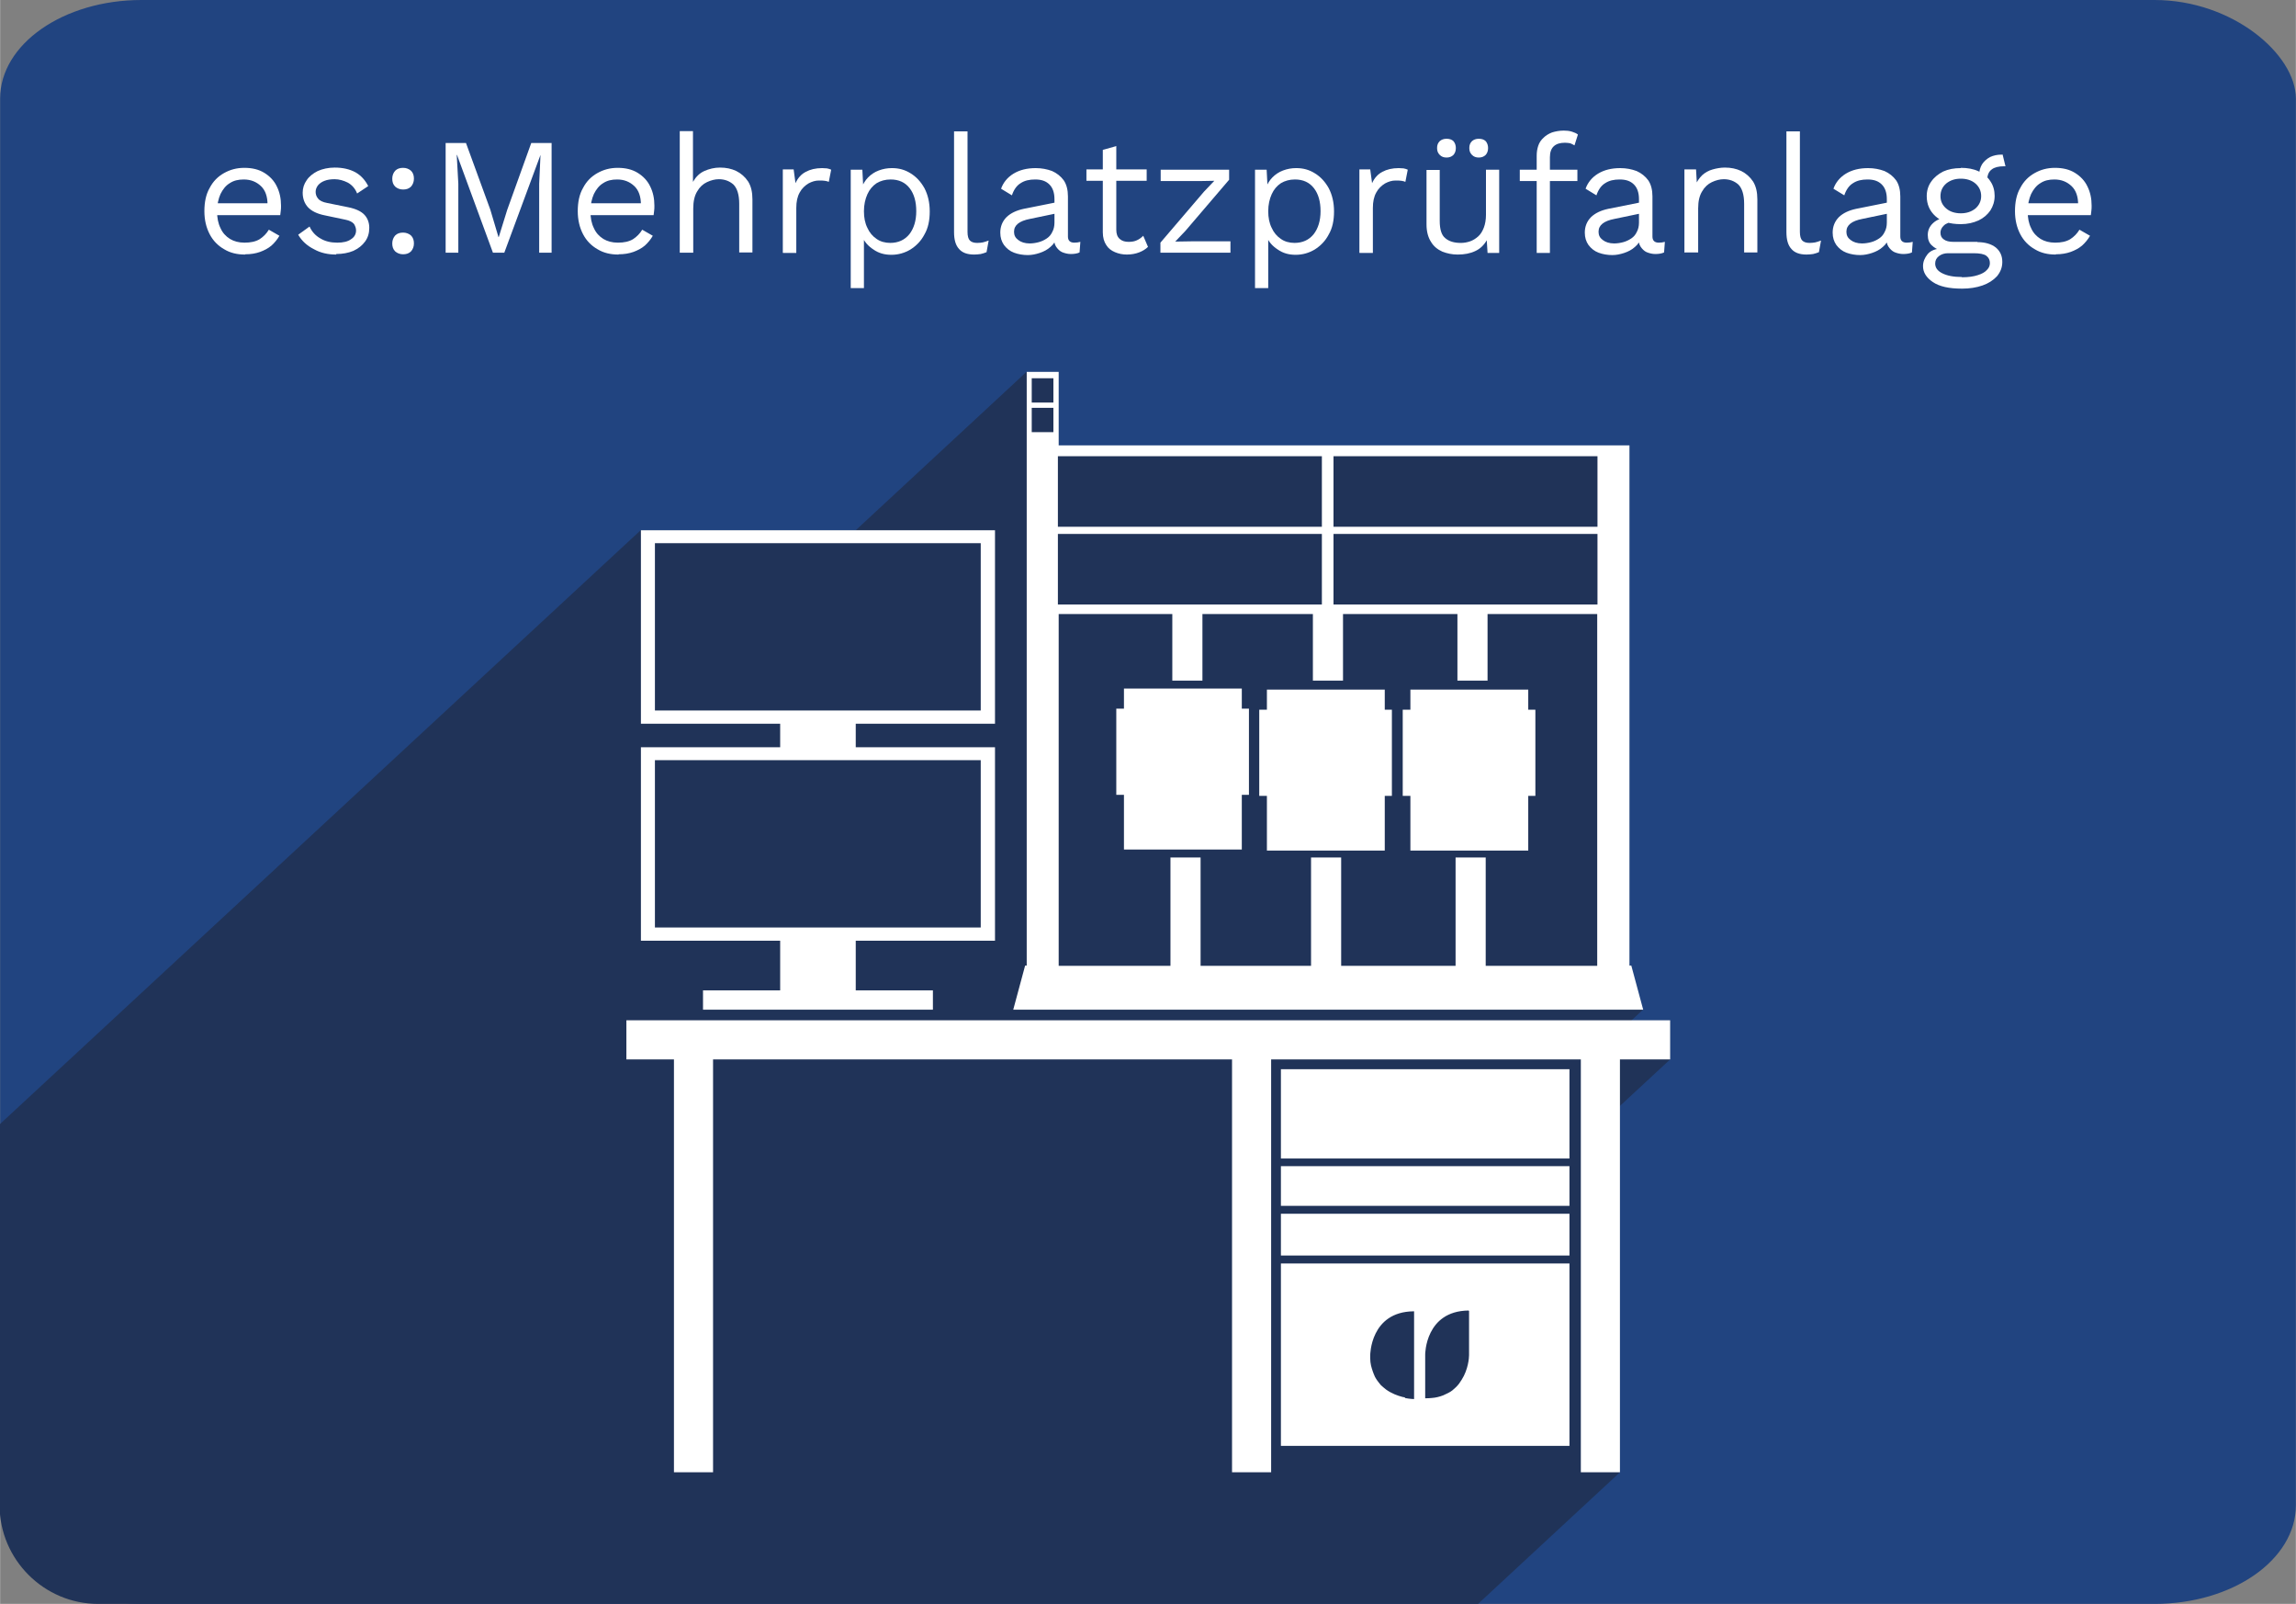
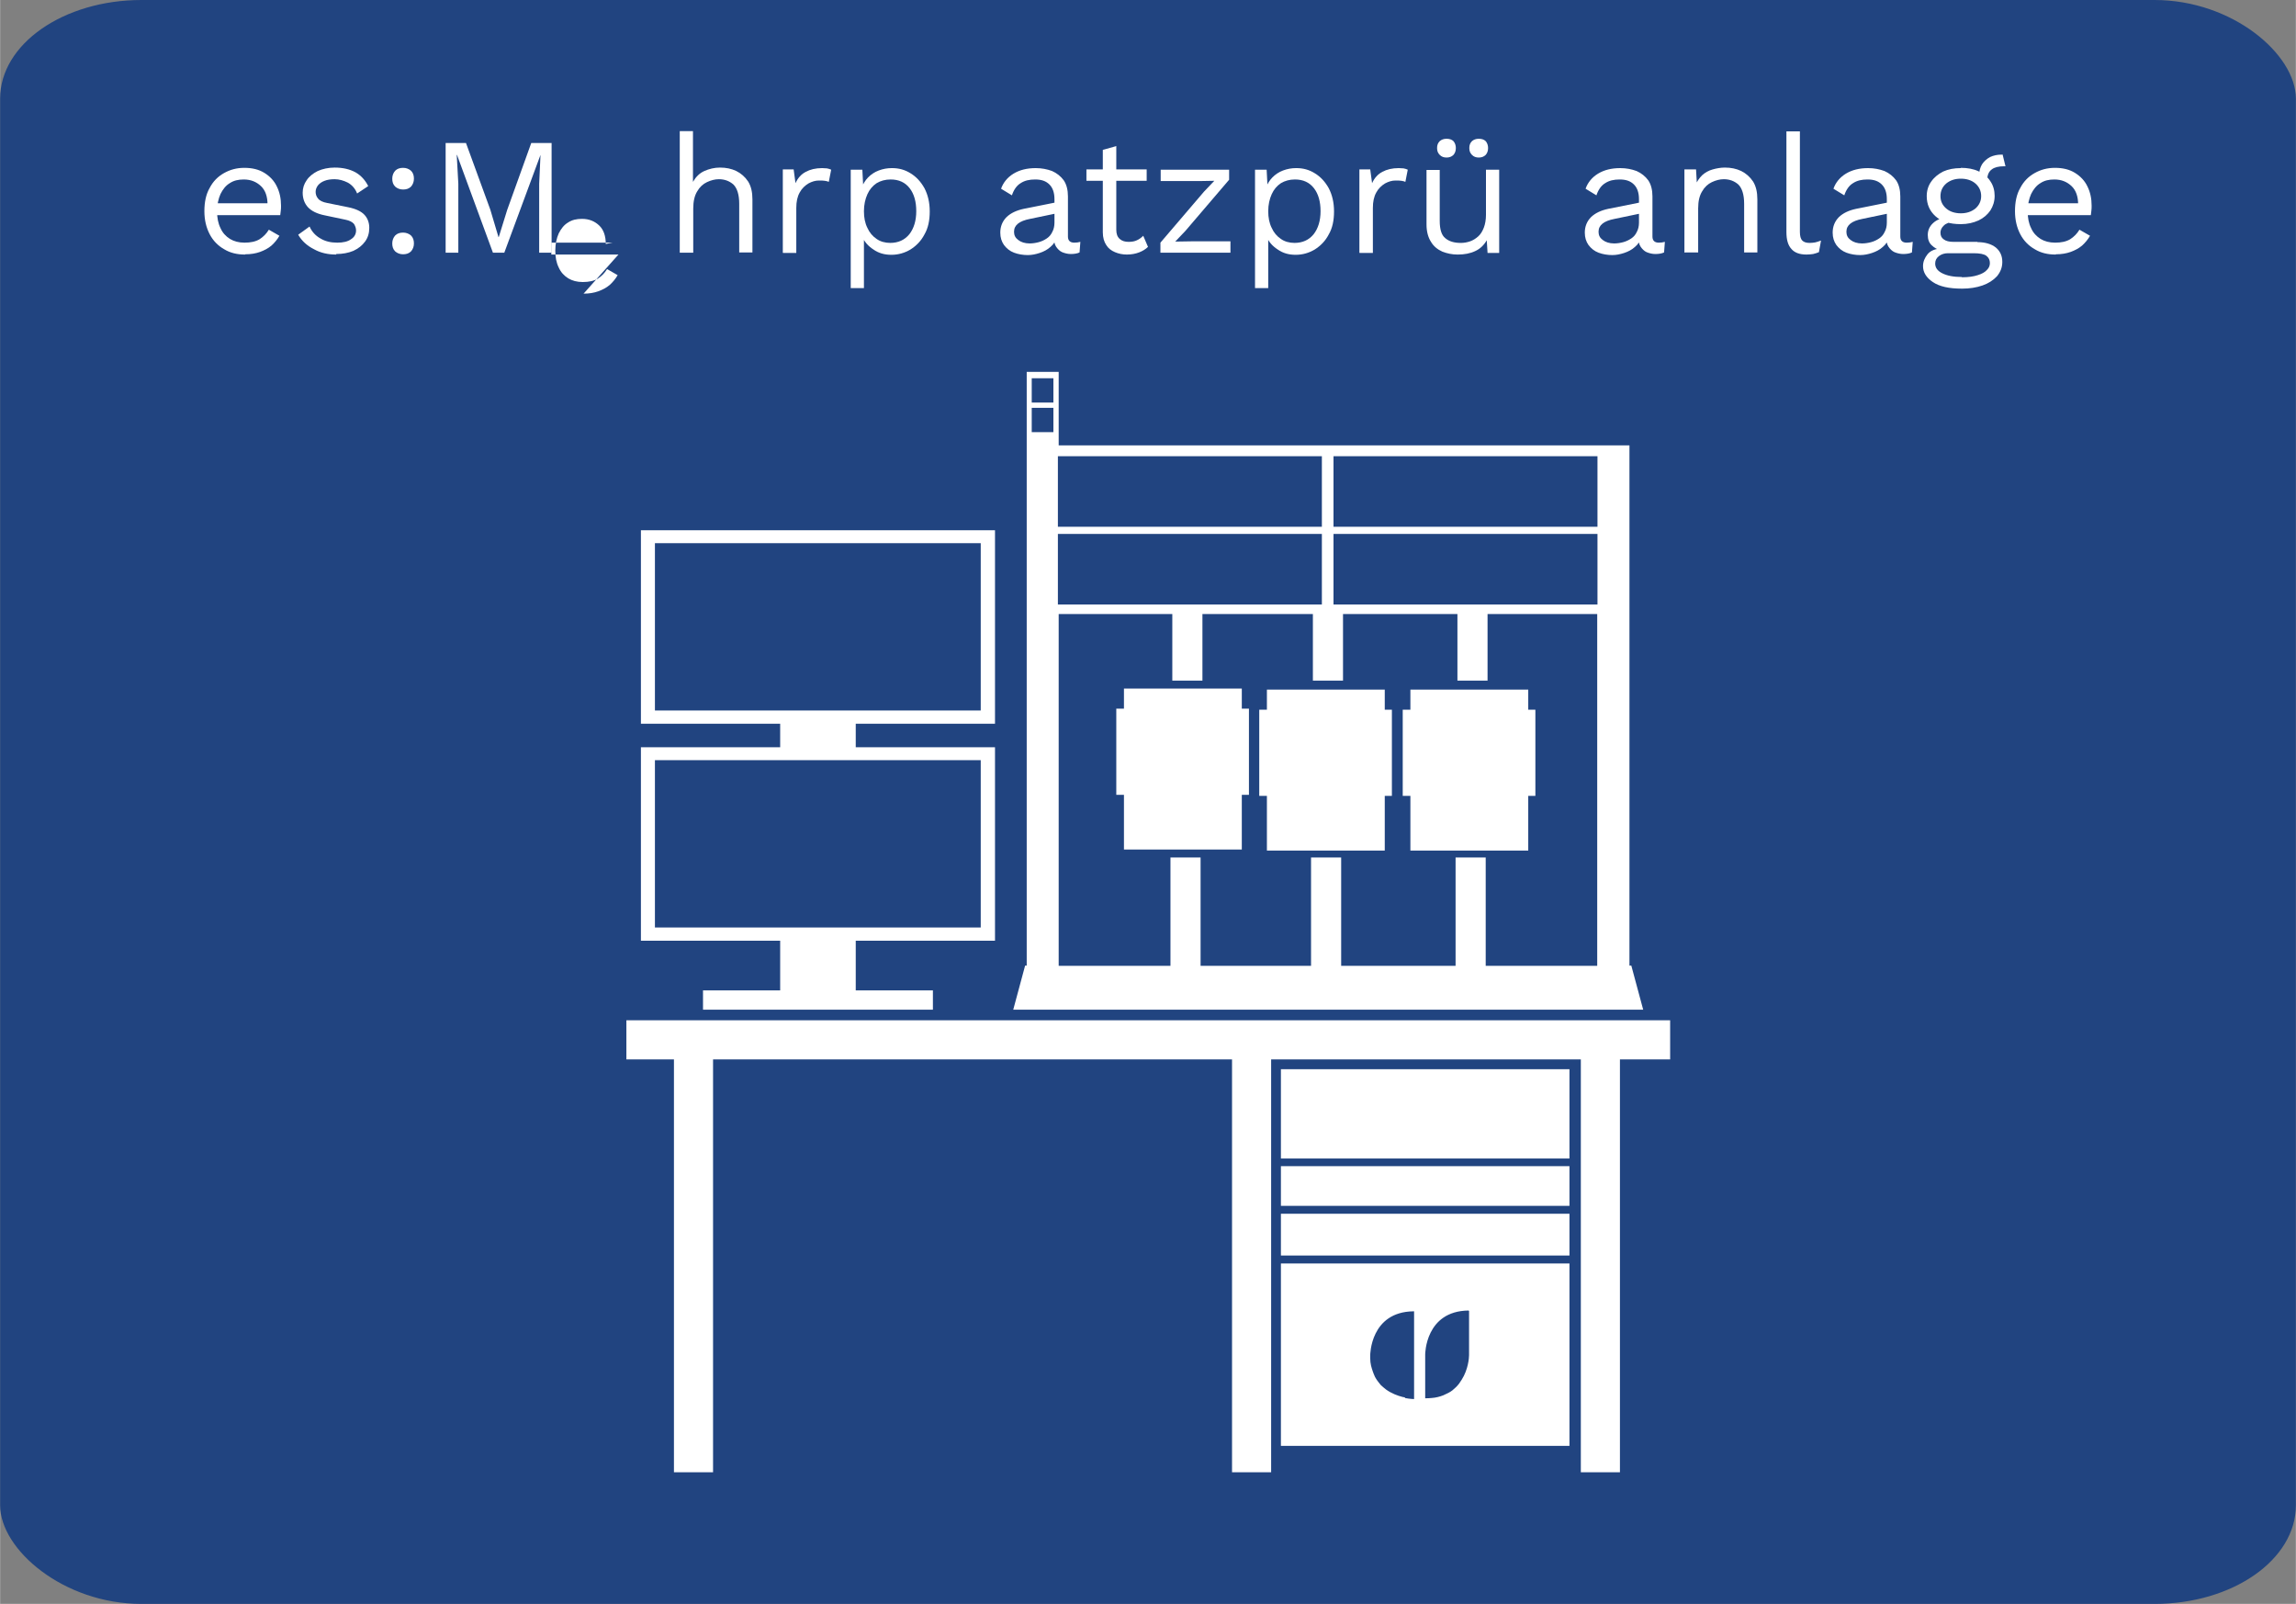
<svg xmlns="http://www.w3.org/2000/svg" xml:space="preserve" width="50mm" height="34.918mm" version="1.1" style="shape-rendering:geometricPrecision; text-rendering:geometricPrecision; image-rendering:optimizeQuality; fill-rule:evenodd; clip-rule:evenodd" viewBox="0 0 8688 6068">
  <rect x="0" y="0" width="8688" height="6068" fill="#808080" stroke="none" />
  <defs>
    <style type="text/css">
   
    .fil1 {fill:#203358}
    .fil0 {fill:#214480}
    .fil3 {fill:white}
    .fil2 {fill:white;fill-rule:nonzero}
   
  </style>
  </defs>
  <g id="Ebene_x0020_1">
    <rect class="fil0" width="8688" height="6068" rx="535" ry="373" />
-     <path class="fil1" d="M373 6068l5220 0 536 -497 0 -1386 190 -176 0 -148 -146 0 43 -40 -45 -167 -7 0 0 -1968 -2160 0 0 -278 -121 0 -646 599 -814 0 -2425 2247 0 1441c0,205 168,373 373,373z" />
    <path class="fil2" d="M927 963c-30,0 -56,-6 -79,-20 -23,-13 -42,-32 -55,-57 -13,-25 -20,-54 -20,-87 0,-34 6,-64 20,-88 13,-25 31,-43 54,-56 23,-13 48,-20 77,-20 30,0 55,6 76,19 21,13 37,30 47,51 11,22 16,46 16,73 0,7 0,14 -1,20 -1,6 -1,11 -2,16l-254 0 0 -45 232 0 -26 5c0,-30 -8,-54 -25,-70 -17,-16 -38,-25 -65,-25 -21,0 -38,4 -53,14 -15,9 -26,23 -35,41 -8,18 -13,40 -13,65 0,25 4,46 13,64 8,18 20,31 36,41 15,9 33,14 55,14 23,0 42,-4 57,-13 14,-9 26,-21 35,-36l40 23c-8,14 -18,26 -30,37 -13,11 -27,18 -43,24 -17,6 -35,9 -56,9z" />
    <path id="_1" class="fil2" d="M1272 963c-31,0 -59,-6 -84,-20 -26,-13 -46,-31 -60,-55l43 -31c9,20 23,35 41,45 18,11 39,16 64,16 22,0 40,-4 52,-13 13,-8 19,-20 19,-33 0,-9 -3,-17 -8,-25 -6,-7 -17,-13 -33,-16l-76 -16c-31,-6 -52,-17 -65,-31 -13,-14 -20,-33 -20,-55 0,-17 5,-33 15,-47 9,-14 24,-26 42,-35 18,-8 40,-13 64,-13 31,0 57,6 79,18 21,12 37,30 48,52l-42 28c-7,-18 -19,-32 -35,-41 -16,-8 -33,-13 -50,-13 -15,0 -28,2 -38,6 -11,4 -19,10 -25,17 -6,8 -9,16 -9,25 0,9 3,18 9,25 6,8 18,14 35,17l79 16c30,6 50,16 62,29 12,13 18,30 18,49 0,20 -5,37 -16,52 -11,15 -25,26 -44,35 -19,8 -41,12 -65,12z" />
    <path id="_2" class="fil2" d="M1525 635c12,0 22,4 30,11 8,8 11,18 11,30 0,12 -4,22 -11,30 -8,8 -18,11 -30,11 -12,0 -22,-4 -30,-11 -8,-8 -11,-18 -11,-30 0,-12 4,-22 11,-30 8,-8 18,-11 30,-11zm0 245c12,0 22,4 30,11 8,8 11,18 11,30 0,12 -4,22 -11,30 -8,8 -18,11 -30,11 -12,0 -22,-4 -30,-11 -8,-8 -11,-18 -11,-30 0,-12 4,-22 11,-30 8,-8 18,-11 30,-11z" />
    <polygon id="_3" class="fil2" points="2087,541 2087,956 2040,956 2040,695 2045,586 2045,586 1908,956 1865,956 1729,586 1728,586 1734,695 1734,956 1686,956 1686,541 1763,541 1855,793 1886,897 1887,897 1919,794 2010,541 " />
-     <path id="_4" class="fil2" d="M2340 963c-30,0 -56,-6 -79,-20 -23,-13 -42,-32 -55,-57 -13,-25 -20,-54 -20,-87 0,-34 6,-64 20,-88 13,-25 31,-43 54,-56 23,-13 48,-20 77,-20 30,0 55,6 76,19 21,13 37,30 47,51 11,22 16,46 16,73 0,7 0,14 -1,20 -1,6 -1,11 -2,16l-254 0 0 -45 232 0 -26 5c0,-30 -8,-54 -25,-70 -17,-16 -38,-25 -65,-25 -21,0 -38,4 -53,14 -15,9 -26,23 -35,41 -8,18 -13,40 -13,65 0,25 4,46 13,64 8,18 20,31 36,41 15,9 33,14 55,14 23,0 42,-4 57,-13 14,-9 26,-21 35,-36l40 23c-8,14 -18,26 -30,37 -13,11 -27,18 -43,24 -17,6 -35,9 -56,9z" />
+     <path id="_4" class="fil2" d="M2340 963l-254 0 0 -45 232 0 -26 5c0,-30 -8,-54 -25,-70 -17,-16 -38,-25 -65,-25 -21,0 -38,4 -53,14 -15,9 -26,23 -35,41 -8,18 -13,40 -13,65 0,25 4,46 13,64 8,18 20,31 36,41 15,9 33,14 55,14 23,0 42,-4 57,-13 14,-9 26,-21 35,-36l40 23c-8,14 -18,26 -30,37 -13,11 -27,18 -43,24 -17,6 -35,9 -56,9z" />
    <path id="_5" class="fil2" d="M2572 956l0 -460 50 0 0 192c11,-19 25,-33 43,-41 18,-8 38,-13 59,-13 23,0 43,4 62,13 18,9 33,22 45,40 11,18 16,40 16,67l0 201 -50 0 0 -184c0,-35 -8,-59 -22,-73 -15,-13 -33,-20 -55,-20 -15,0 -30,4 -45,11 -15,7 -28,19 -37,35 -10,16 -15,38 -15,65l0 167 -50 0z" />
    <path id="_6" class="fil2" d="M2962 956l0 -315 41 0 7 52c9,-20 22,-34 39,-43 17,-9 37,-14 62,-14 6,0 11,1 18,1 6,1 12,3 16,5l-9 46c-4,-2 -9,-3 -15,-4 -6,-1 -13,-1 -23,-1 -13,0 -26,4 -39,11 -13,8 -25,19 -33,34 -9,16 -13,35 -13,59l0 170 -50 0z" />
    <path id="_7" class="fil2" d="M3219 1089l0 -447 44 0 4 77 -7 -9c6,-14 14,-28 25,-39 11,-11 24,-20 40,-26 16,-6 32,-9 50,-9 26,0 49,6 71,20 21,13 38,31 52,56 13,25 20,54 20,88 0,34 -6,63 -20,87 -13,25 -31,43 -53,57 -22,13 -46,20 -72,20 -26,0 -48,-6 -68,-20 -20,-13 -34,-29 -42,-48l6 -9 0 203 -50 0zm149 -170c31,0 55,-11 73,-33 17,-22 26,-51 26,-87 0,-36 -8,-65 -25,-87 -17,-22 -41,-33 -72,-33 -20,0 -38,5 -53,14 -15,10 -27,24 -35,42 -8,18 -13,39 -13,64 0,24 4,45 13,63 8,18 20,32 35,42 14,10 32,15 52,15z" />
-     <path id="_8" class="fil2" d="M3661 497l0 380c0,16 3,27 9,33 6,6 15,9 28,9 8,0 15,-1 21,-2 6,-1 13,-4 22,-7l-8 44c-7,3 -14,5 -22,7 -8,1 -16,2 -25,2 -26,0 -45,-7 -57,-21 -13,-14 -19,-35 -19,-64l0 -381 50 0z" />
    <path id="_9" class="fil2" d="M3990 753c0,-23 -6,-42 -19,-55 -13,-13 -30,-19 -54,-19 -22,0 -40,4 -55,14 -15,9 -26,25 -33,46l-41 -25c8,-23 24,-43 47,-57 23,-14 51,-21 84,-21 23,0 43,4 62,11 18,8 33,20 44,35 11,16 16,37 16,61l0 152c0,15 8,23 24,23 8,0 16,-1 23,-3l-3 40c-8,4 -20,6 -33,6 -12,0 -23,-3 -33,-7 -9,-4 -17,-12 -23,-21 -6,-9 -8,-21 -8,-35l0 -6 13 2c-5,16 -14,30 -26,40 -12,11 -26,18 -41,23 -15,5 -30,8 -45,8 -18,0 -36,-3 -52,-9 -16,-6 -28,-16 -38,-29 -9,-13 -14,-28 -14,-47 0,-23 8,-43 24,-59 16,-15 37,-25 65,-31l125 -25 0 42 -101 21c-21,4 -36,10 -46,18 -10,8 -15,18 -15,31 0,13 5,23 16,31 10,8 25,13 43,13 12,0 24,-2 35,-5 11,-3 21,-8 30,-14 9,-6 16,-14 21,-25 5,-9 8,-21 8,-35l0 -87z" />
    <path id="_10" class="fil2" d="M4224 552l0 317c0,16 4,27 13,35 9,8 20,11 34,11 12,0 23,-2 31,-6 9,-4 17,-10 24,-17l18 42c-9,9 -21,16 -34,21 -13,5 -29,8 -46,8 -16,0 -31,-3 -45,-9 -14,-6 -25,-14 -33,-27 -8,-12 -13,-28 -13,-48l0 -312 50 -14zm115 89l0 43 -228 0 0 -43 228 0z" />
    <polygon id="_11" class="fil2" points="4391,956 4391,918 4556,725 4595,684 4539,685 4392,685 4392,642 4651,642 4651,680 4486,873 4447,914 4508,913 4656,913 4656,956 " />
    <path id="_12" class="fil2" d="M4749 1089l0 -447 44 0 4 77 -7 -9c6,-14 14,-28 25,-39 11,-11 24,-20 40,-26 16,-6 32,-9 50,-9 26,0 49,6 71,20 21,13 38,31 52,56 13,25 20,54 20,88 0,34 -6,63 -20,87 -13,25 -31,43 -53,57 -22,13 -46,20 -72,20 -26,0 -48,-6 -68,-20 -20,-13 -34,-29 -42,-48l6 -9 0 203 -50 0zm149 -170c31,0 55,-11 73,-33 17,-22 26,-51 26,-87 0,-36 -8,-65 -25,-87 -17,-22 -41,-33 -72,-33 -20,0 -38,5 -53,14 -15,10 -27,24 -35,42 -8,18 -13,39 -13,64 0,24 4,45 13,63 8,18 20,32 35,42 14,10 32,15 52,15z" />
    <path id="_13" class="fil2" d="M5144 956l0 -315 41 0 7 52c9,-20 22,-34 39,-43 17,-9 37,-14 62,-14 6,0 11,1 18,1 6,1 12,3 16,5l-9 46c-4,-2 -9,-3 -15,-4 -6,-1 -13,-1 -23,-1 -13,0 -26,4 -39,11 -13,8 -25,19 -33,34 -9,16 -13,35 -13,59l0 170 -50 0z" />
    <path id="_14" class="fil2" d="M5515 963c-20,0 -39,-4 -57,-11 -18,-8 -33,-20 -43,-37 -11,-17 -17,-39 -17,-66l0 -206 50 0 0 193c0,32 7,54 21,65 14,12 33,18 59,18 12,0 23,-2 35,-6 11,-4 21,-10 31,-19 9,-8 16,-20 21,-33 5,-13 8,-30 8,-48l0 -171 50 0 0 315 -44 0 -3 -48c-11,19 -26,33 -44,41 -19,9 -41,13 -66,13zm-41 -438c11,0 20,3 26,9 6,7 9,16 9,26 0,11 -3,19 -9,26 -7,7 -16,10 -26,10 -11,0 -19,-3 -26,-10 -7,-7 -10,-15 -10,-26 0,-11 3,-19 10,-26 7,-6 15,-9 26,-9zm122 0c11,0 20,3 26,9 6,7 9,16 9,26 0,11 -3,19 -9,26 -7,7 -16,10 -26,10 -11,0 -19,-3 -26,-10 -7,-7 -10,-15 -10,-26 0,-11 3,-19 10,-26 7,-6 15,-9 26,-9z" />
-     <path id="_15" class="fil2" d="M5917 494c11,0 21,1 31,4 9,3 17,6 23,11l-13 41c-5,-3 -11,-6 -16,-8 -6,-1 -13,-2 -20,-2 -18,0 -32,4 -42,13 -10,9 -15,23 -15,42l0 48 0 16 0 298 -50 0 0 -368c0,-14 2,-26 6,-38 4,-12 11,-22 20,-30 8,-8 19,-15 32,-20 13,-4 28,-7 45,-7zm52 148l0 43 -218 0 0 -43 218 0z" />
    <path id="_16" class="fil2" d="M6202 753c0,-23 -6,-42 -19,-55 -13,-13 -30,-19 -54,-19 -22,0 -40,4 -55,14 -15,9 -26,25 -33,46l-41 -25c8,-23 24,-43 47,-57 23,-14 51,-21 84,-21 23,0 43,4 62,11 18,8 33,20 44,35 11,16 16,37 16,61l0 152c0,15 8,23 24,23 8,0 16,-1 23,-3l-3 40c-8,4 -20,6 -33,6 -12,0 -23,-3 -33,-7 -9,-4 -17,-12 -23,-21 -6,-9 -8,-21 -8,-35l0 -6 13 2c-5,16 -14,30 -26,40 -12,11 -26,18 -41,23 -15,5 -30,8 -45,8 -18,0 -36,-3 -52,-9 -16,-6 -28,-16 -38,-29 -9,-13 -14,-28 -14,-47 0,-23 8,-43 24,-59 16,-15 37,-25 65,-31l125 -25 0 42 -101 21c-21,4 -36,10 -46,18 -10,8 -15,18 -15,31 0,13 5,23 16,31 10,8 25,13 43,13 12,0 24,-2 35,-5 11,-3 21,-8 30,-14 9,-6 16,-14 21,-25 5,-9 8,-21 8,-35l0 -87z" />
    <path id="_17" class="fil2" d="M6374 956l0 -315 44 0 4 70 -8 -7c7,-17 16,-30 27,-41 11,-10 25,-18 40,-22 14,-4 30,-7 46,-7 23,0 43,4 62,13 18,9 33,22 45,40 11,18 16,40 16,67l0 201 -50 0 0 -184c0,-35 -8,-59 -22,-73 -15,-13 -33,-20 -55,-20 -15,0 -30,4 -45,11 -15,7 -28,19 -37,35 -10,16 -15,37 -15,64l0 167 -50 0z" />
    <path id="_18" class="fil2" d="M6811 497l0 380c0,16 3,27 9,33 6,6 15,9 28,9 8,0 15,-1 21,-2 6,-1 13,-4 22,-7l-8 44c-7,3 -14,5 -22,7 -8,1 -16,2 -25,2 -26,0 -45,-7 -57,-21 -13,-14 -19,-35 -19,-64l0 -381 50 0z" />
    <path id="_19" class="fil2" d="M7140 753c0,-23 -6,-42 -19,-55 -13,-13 -30,-19 -54,-19 -22,0 -40,4 -55,14 -15,9 -26,25 -33,46l-41 -25c8,-23 24,-43 47,-57 23,-14 51,-21 84,-21 23,0 43,4 62,11 18,8 33,20 44,35 11,16 16,37 16,61l0 152c0,15 8,23 24,23 8,0 16,-1 23,-3l-3 40c-8,4 -20,6 -33,6 -12,0 -23,-3 -33,-7 -9,-4 -17,-12 -23,-21 -6,-9 -8,-21 -8,-35l0 -6 13 2c-5,16 -14,30 -26,40 -12,11 -26,18 -41,23 -15,5 -30,8 -45,8 -18,0 -36,-3 -52,-9 -16,-6 -28,-16 -38,-29 -9,-13 -14,-28 -14,-47 0,-23 8,-43 24,-59 16,-15 37,-25 65,-31l125 -25 0 42 -101 21c-21,4 -36,10 -46,18 -10,8 -15,18 -15,31 0,13 5,23 16,31 10,8 25,13 43,13 12,0 24,-2 35,-5 11,-3 21,-8 30,-14 9,-6 16,-14 21,-25 5,-9 8,-21 8,-35l0 -87z" />
    <path id="_20" class="fil2" d="M7578 584l11 45c-1,0 -1,0 -2,0 -1,0 -2,0 -3,0 -21,0 -37,4 -47,12 -11,8 -17,21 -17,40l-31 -16c0,-16 4,-31 11,-43 8,-12 18,-21 31,-28 13,-6 27,-9 43,-9 1,0 1,0 2,0 1,0 1,0 1,0zm-96 332c30,0 53,7 70,20 17,14 25,32 25,55 0,21 -7,38 -20,54 -14,15 -32,27 -55,35 -23,8 -49,12 -77,12 -50,0 -86,-8 -111,-25 -25,-17 -37,-37 -37,-60 0,-17 6,-31 17,-45 11,-14 30,-21 56,-23l-4 9c-14,-4 -26,-10 -36,-20 -10,-9 -15,-22 -15,-39 0,-17 6,-32 20,-45 13,-12 31,-20 57,-23l33 17 -6 0c-21,2 -35,7 -43,15 -9,8 -13,18 -13,27 0,12 4,20 13,26 8,6 20,9 36,9l92 0zm-58 133c25,0 45,-3 60,-8 16,-5 27,-11 35,-20 8,-8 11,-16 11,-26 0,-11 -4,-20 -13,-27 -9,-7 -26,-10 -49,-10l-97 0c-13,0 -25,4 -34,11 -9,7 -14,16 -14,28 0,16 9,28 27,37 18,9 42,14 74,14zm-4 -414c25,0 48,4 67,13 20,9 35,22 45,38 11,16 16,35 16,55 0,21 -6,39 -16,55 -11,16 -26,29 -45,38 -20,9 -42,14 -67,14 -42,0 -74,-10 -96,-30 -22,-20 -33,-45 -33,-76 0,-21 6,-40 17,-55 11,-16 26,-28 45,-38 20,-9 42,-13 67,-13zm0 41c-22,0 -40,6 -55,18 -14,12 -22,28 -22,48 0,20 8,35 22,47 14,12 33,18 55,18 22,0 40,-6 55,-18 14,-12 22,-28 22,-47 0,-20 -8,-36 -22,-48 -14,-12 -33,-18 -55,-18z" />
    <path id="_21" class="fil2" d="M7779 963c-30,0 -56,-6 -79,-20 -23,-13 -42,-32 -55,-57 -13,-25 -20,-54 -20,-87 0,-34 6,-64 20,-88 13,-25 31,-43 54,-56 23,-13 48,-20 77,-20 30,0 55,6 76,19 21,13 37,30 47,51 11,22 16,46 16,73 0,7 0,14 -1,20 -1,6 -1,11 -2,16l-254 0 0 -45 232 0 -26 5c0,-30 -8,-54 -25,-70 -17,-16 -38,-25 -65,-25 -21,0 -38,4 -53,14 -15,9 -26,23 -35,41 -8,18 -13,40 -13,65 0,25 4,46 13,64 8,18 20,31 36,41 15,9 33,14 55,14 23,0 42,-4 57,-13 14,-9 26,-21 35,-36l40 23c-8,14 -18,26 -30,37 -13,11 -27,18 -43,24 -17,6 -35,9 -56,9z" />
    <path class="fil3" d="M4003 2020l999 0 0 267 -999 0 0 -267zm1043 0l999 0 0 267 -999 0 0 -267zm-1043 -294l999 0 0 267 -999 0 0 -267zm1043 0l999 0 0 267 -999 0 0 -267zm-793 879l446 0 0 76 27 0 0 326 -27 0 0 207 -446 0 0 -207 -29 0 0 -326 29 0 0 -76zm290 639l0 410 418 0 0 -410 114 0 0 410 433 0 0 -410 114 0 0 410 422 0 0 -1331 -415 0 0 252 -114 0 0 -252 -433 0 0 252 -114 0 0 -252 -418 0 0 252 -114 0 0 -252 -430 0 0 1331 423 0 0 -410 114 0zm0 576l-114 0 -423 0 -121 0 -51 0 45 -167 6 0 0 -2246 121 0 0 278 2160 0 0 361 0 276 0 1331 7 0 45 167 -52 0 -121 0 -422 0 -114 0 -433 0 -114 0 -418 0zm-639 -2389l82 0 0 92 -82 0 0 -92zm1653 3528l2 0 0 166c0,0 0,1 0,2 0,10 -3,54 -28,93 -3,5 -7,10 -10,15l0 0c-7,9 -15,17 -25,25 -5,4 -10,7 -16,10l0 0 0 0c-6,3 -12,6 -19,9l0 0c-13,5 -28,9 -44,10l0 0 0 0c-8,1 -16,1 -24,1l0 -166c0,0 0,-164 164,-166zm-240 328l0 0 0 0c-3,-1 -6,-1 -10,-2l0 0c-19,-5 -41,-13 -62,-28 -7,-5 -13,-11 -20,-17l0 0 0 0c-1,-2 -3,-3 -4,-5l0 0 0 0c-1,-2 -3,-3 -4,-5l0 0 0 0c-2,-3 -4,-5 -6,-8l0 0 0 0c-3,-4 -5,-8 -8,-13l0 0c-6,-13 -11,-27 -15,-43l0 0 0 0c-2,-9 -3,-18 -3,-27l0 0c0,-4 0,-8 0,-12 0,0 0,-164 164,-166l2 0 0 166 0 166c0,0 -14,0 -35,-4zm-470 183l0 -690 1092 0 0 690 -1092 0zm0 -720l0 -158 1092 0 0 158 -1092 0zm0 -367l0 -338 1092 0 0 338 -1092 0zm-2478 -523l3951 0 0 148 -190 0 0 1562 -148 0 0 -1562 -1172 0 0 1562 -148 0 0 -1562 -1964 0 0 1562 -148 0 0 -1562 -180 0 0 -148zm2478 702l0 -150 1092 0 0 150 -1092 0zm-1317 -815l0 73 -870 0 0 -73 292 0 0 -188 -527 0 0 -732 527 0 0 -89 -527 0 0 -732 1340 0 0 732 -527 0 0 89 527 0 0 732 -527 0 0 188 292 0zm1264 -1138l446 0 0 76 27 0 0 326 -27 0 0 207 -446 0 0 -207 -29 0 0 -326 29 0 0 -76zm543 0l446 0 0 76 27 0 0 326 -27 0 0 207 -446 0 0 -207 -29 0 0 -326 29 0 0 -76zm-1433 -1066l82 0 0 92 -82 0 0 -92zm-1426 512l1233 0 0 633 -1233 0 0 -633zm0 821l1233 0 0 633 -1233 0 0 -633z" />
  </g>
</svg>